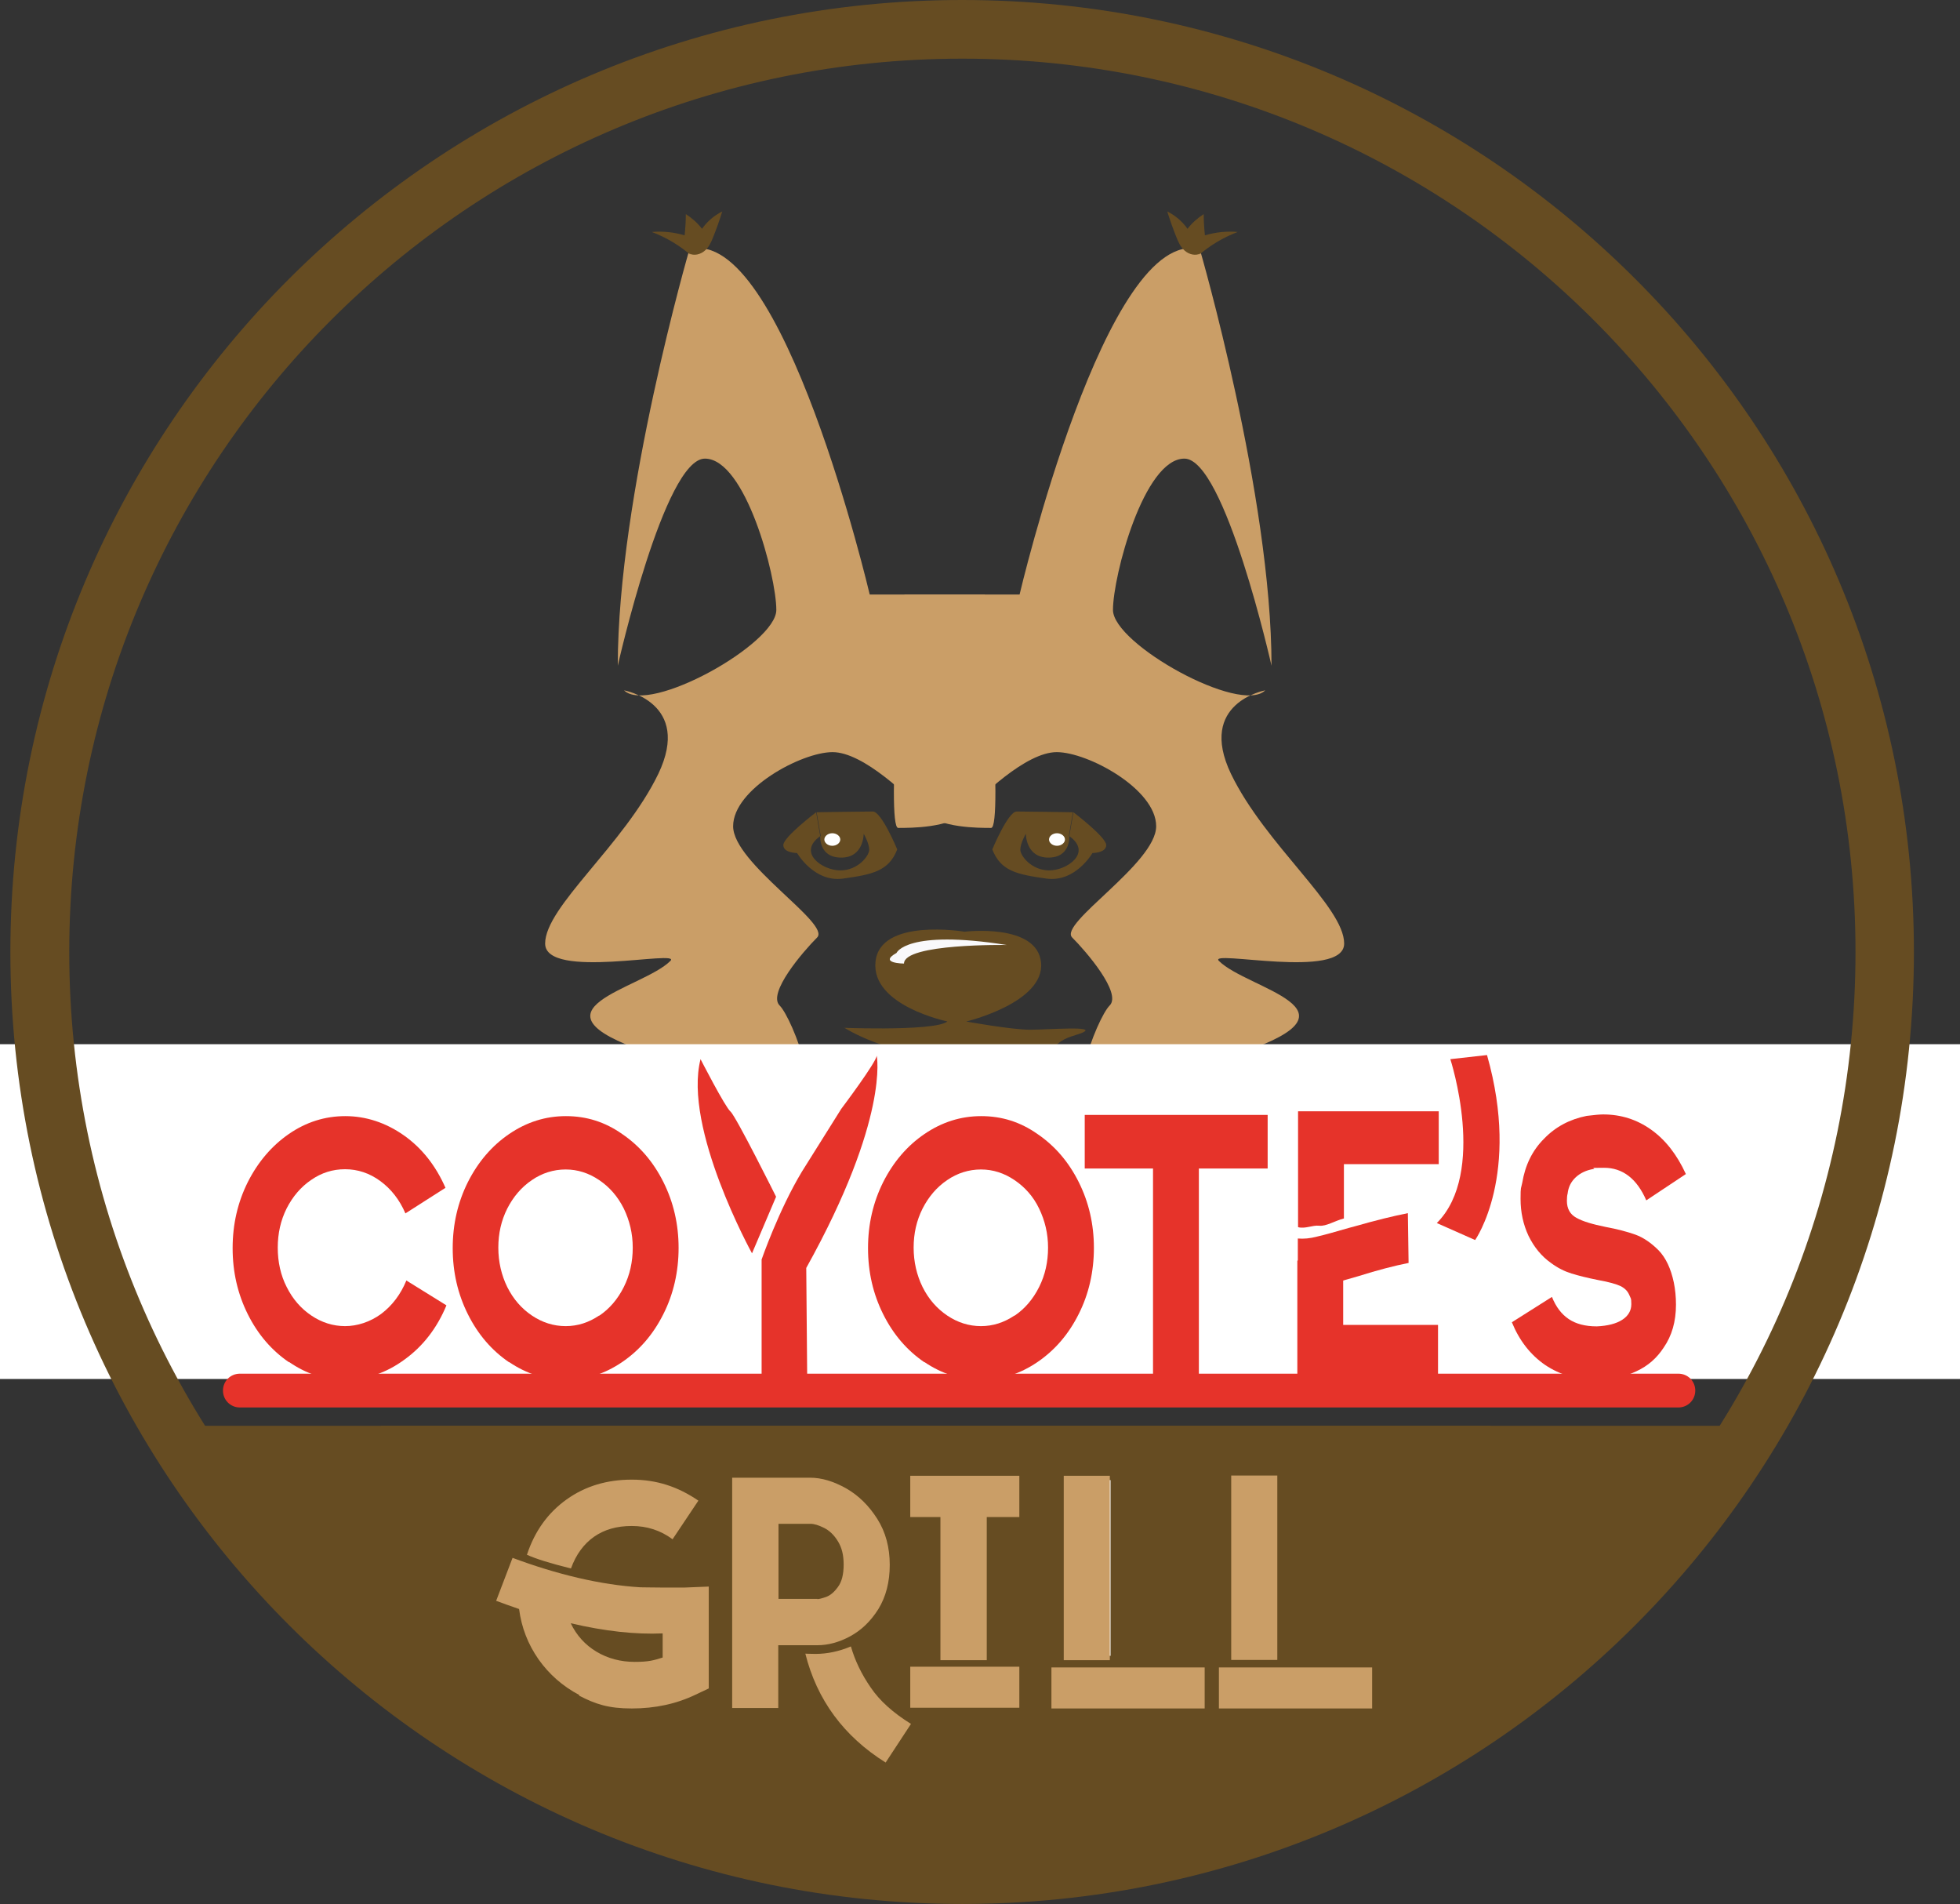
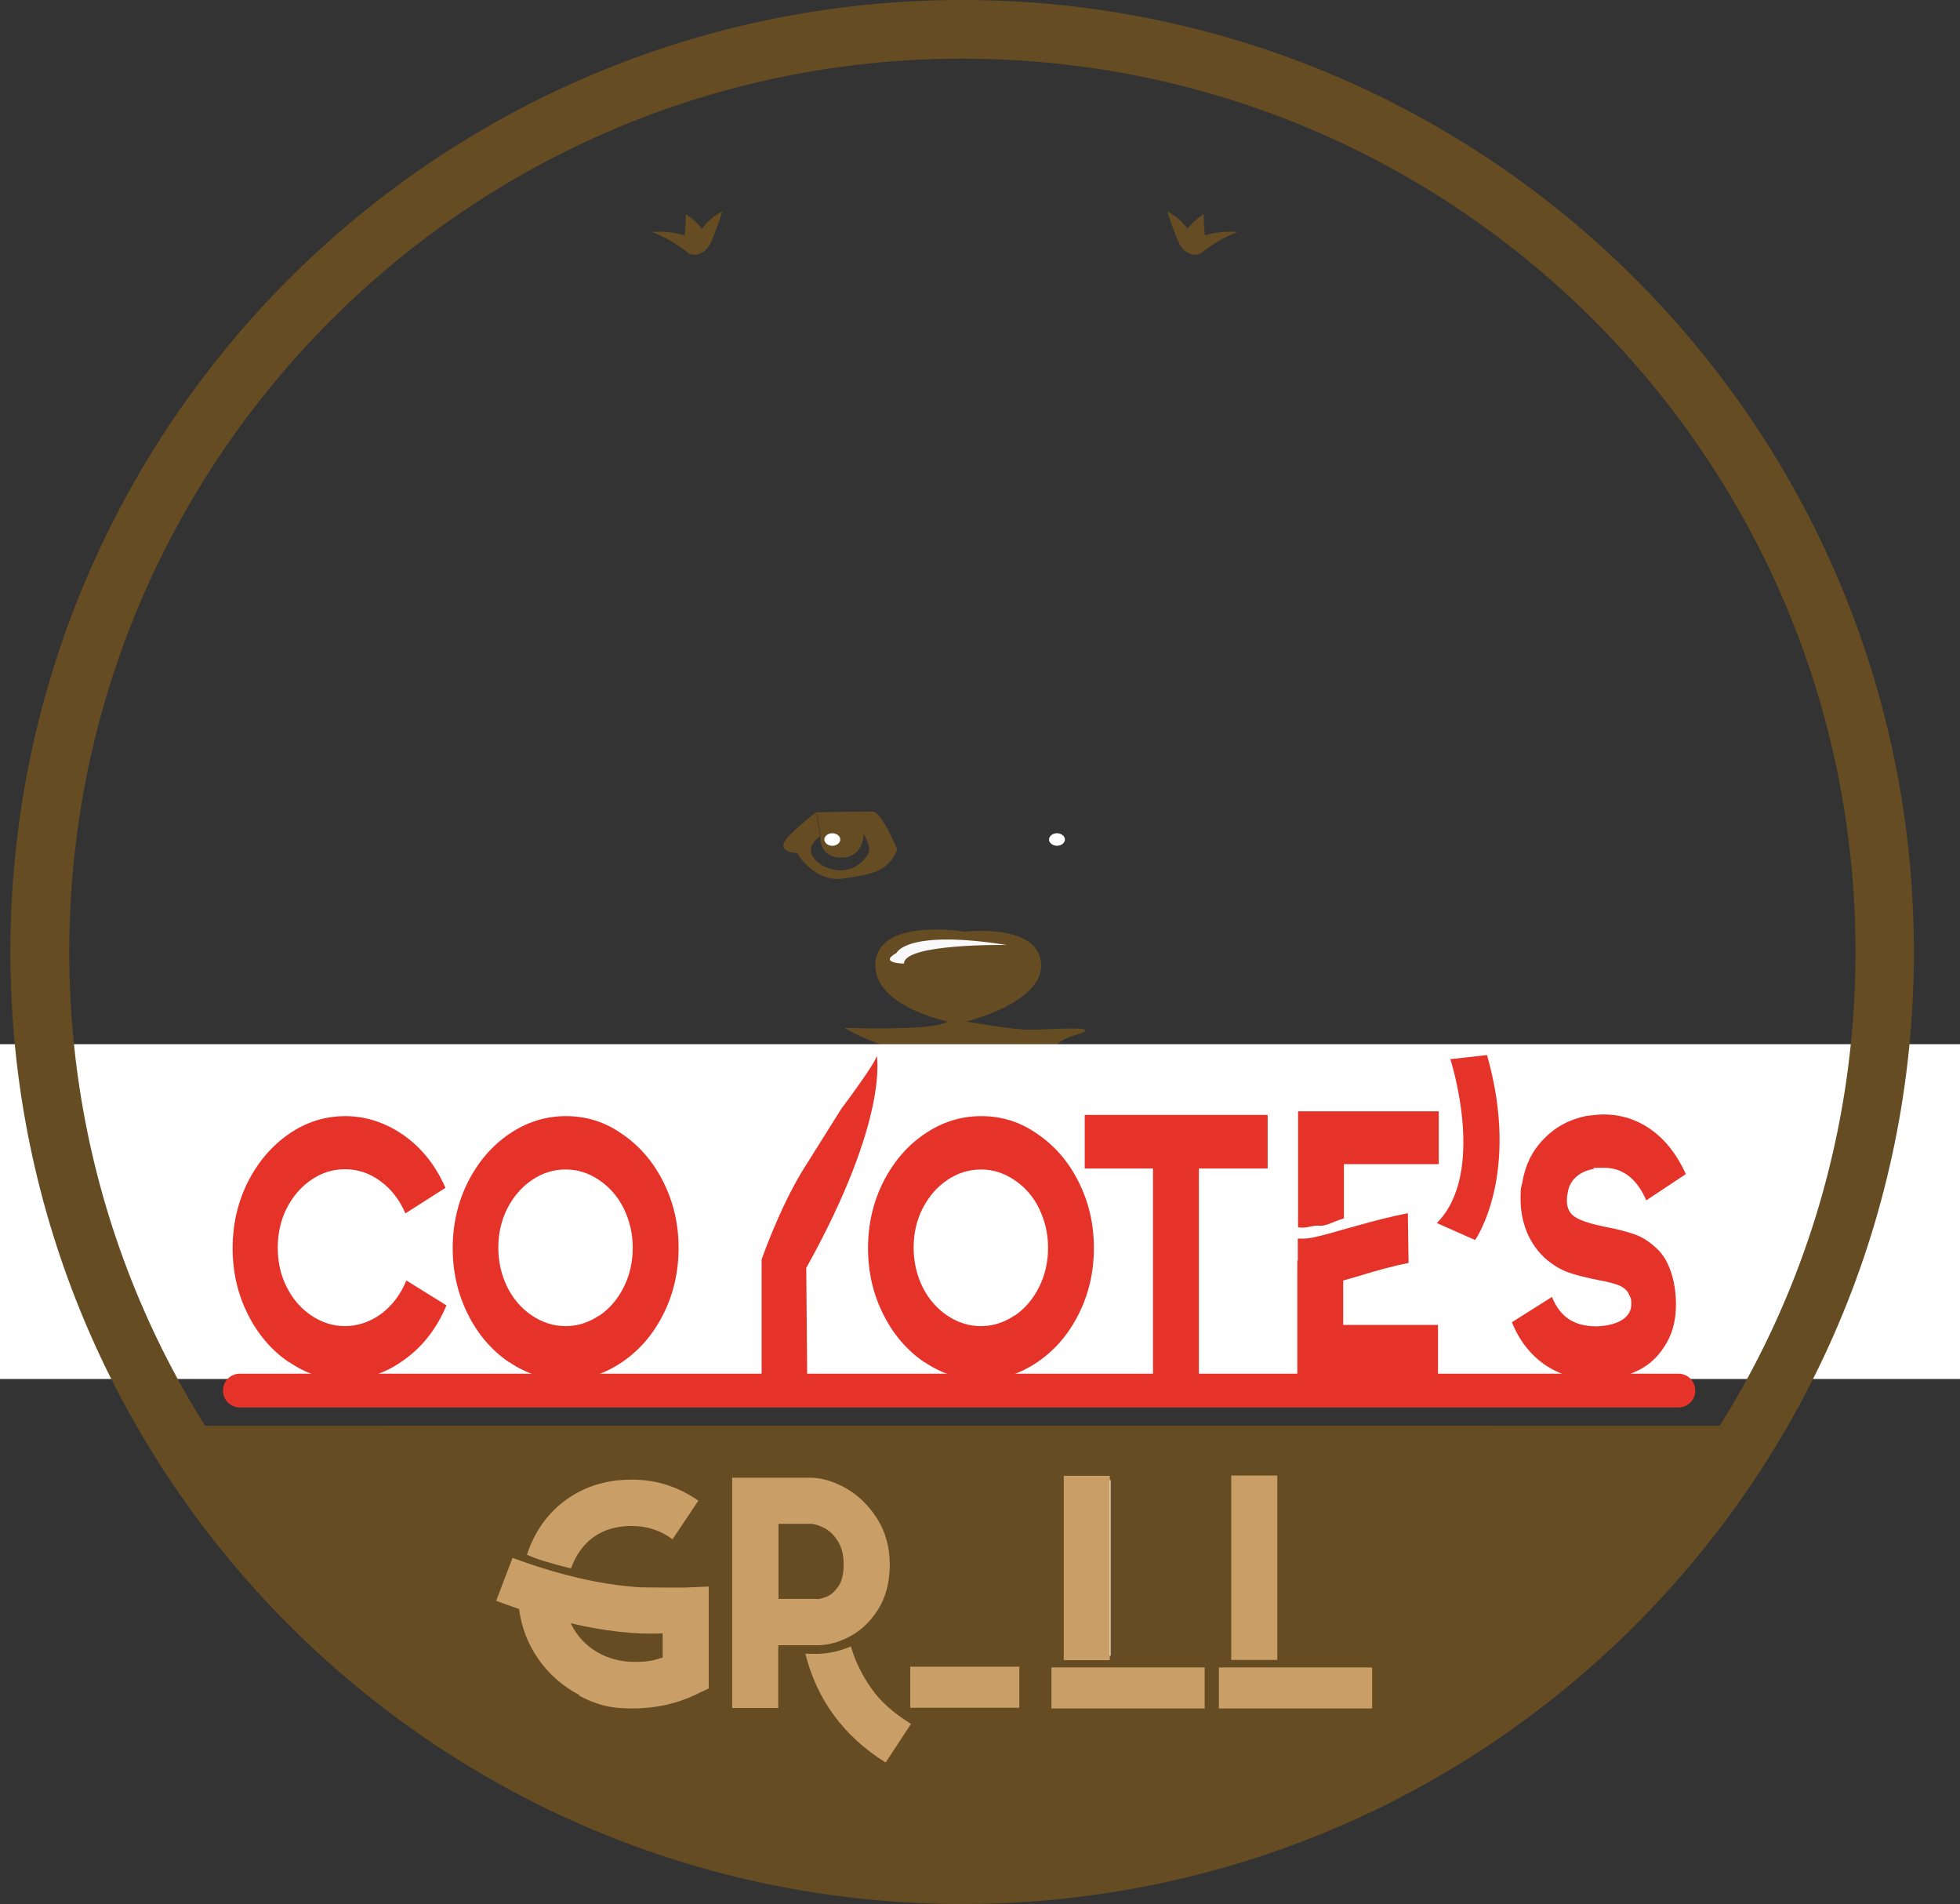
<svg xmlns="http://www.w3.org/2000/svg" id="Capa_1" data-name="Capa 1" version="1.1" viewBox="0 0 812.2 788.8">
  <rect x="0" y="0" width="812.2" height="788.8" fill="#333333" stroke="none" />
  <defs>
    <style>
      .cls-1 {
        fill: #ca9e67;
      }

      .cls-1, .cls-2, .cls-3, .cls-4, .cls-5, .cls-6 {
        stroke-width: 0px;
      }

      .cls-2 {
        fill: #664c22;
      }

      .cls-3 {
        fill: #1d1d1b;
      }

      .cls-4 {
        fill: #f9f9fb;
      }

      .cls-5 {
        fill: #fff;
      }

      .cls-6 {
        fill: #e6332a;
      }
    </style>
  </defs>
  <g>
    <g>
      <path class="cls-2" d="M392.7,423.2s-31.8-6.5-29.9-24.8c1.9-18.3,36.9-12.4,36.9-12.4,0,0,30.1-3.7,31.7,12.8,1.6,16.6-31,24.4-31,24.4,0,0,18.7,3.4,26.4,3.4s28.2-1.7,21.8,1.2c-2.4,1.1-6.9,1.7-10.1,4.5-3.2,2.9-21.6,5.1-46.1,5.1s-42.5-11.6-42.5-11.6c-8.1-.3,37.7,1.9,42.8-2.7Z" />
      <path class="cls-4" d="M371.5,394.8s4-9.9,45.7-3.3c0,0-42.6-.7-42.6,7.7,0,0-10.8-.1-3.1-4.4Z" />
    </g>
    <g>
      <path class="cls-2" d="M339.9,346.4s-.7,8.9,8.7,8.9,9.3-9.9,9.3-9.9c0,0,2.3,4,2.3,6.6s-4.7,8.6-12,8.6-18-7.3-8.3-14.2l-1.7-9.9s-13.6,10.3-13.6,13.6,5.7,3.3,5.7,3.3c0,0,7,12.2,19,10.6,12-1.7,19-3,22.5-12.1,0,0-6.5-15.7-10.1-15.7s-23.3.3-23.3.3l1.7,9.9Z" />
-       <path class="cls-1" d="M268,435.9c28.6,9.8,46.7,79.8,82.1,88.2,0,0-32.9-36.5-19.4-49.9,13.5-13.4-2.5-52.5-7.6-57.6-5.2-5.1,9.7-22.4,15.5-28.2,5.8-5.8-34.8-30.7-34.8-46.1s28.3-30.7,41.2-30.7,31.6,18.6,38,25c6.4,6.4,22.5,6.4,27.7,6.4s-2.6-96.7-2.6-96.7h-47.7s-36-153.3-74.7-143c0,0-29.7,102.1-29.7,172.5,0,0,19.3-85.8,36.1-85.8s29.6,48.6,29.6,62.7-52.8,43.5-63.1,33.3c0,0,28.3,5.1,14.2,34.6-14.2,29.4-46.9,55-46.9,70.3s56.8,2.3,51.9,7.2c-11.7,11.7-62.3,19.9-9.8,37.8Z" />
      <path class="cls-5" d="M341.6,347.8c0,1.4,1.5,2.6,3.3,2.6s3.3-1.2,3.3-2.6-1.5-2.6-3.3-2.6-3.3,1.2-3.3,2.6Z" />
      <path class="cls-2" d="M286.6,106c-4.8-4.2-10.4-7.6-16.5-9.9,4.6-.4,9.2.1,13.6,1.4.3-2.9.5-5.9.5-8.8,2.6,1.7,4.9,3.7,6.7,6.1,2.1-3,5-5.5,8.4-7.2-1.1,3.6-2.4,7.2-3.8,10.7-.8,2-1.7,4.1-3.5,5.6-1.7,1.5-4.4,2.2-6.5,1.1" />
    </g>
    <g>
-       <path class="cls-2" d="M443.1,346.4s.7,8.9-8.7,8.9-9.3-9.9-9.3-9.9c0,0-2.3,4-2.3,6.6s4.7,8.6,12,8.6,18-7.3,8.3-14.2l1.7-9.9s13.6,10.3,13.6,13.6-5.7,3.3-5.7,3.3c0,0-7,12.2-19,10.6-12-1.7-19-3-22.5-12.1,0,0,6.5-15.7,10.1-15.7s23.3.3,23.3.3l-1.7,9.9Z" />
-       <path class="cls-1" d="M514.9,435.9c-28.6,9.8-46.7,79.8-82.1,88.2,0,0,32.9-36.5,19.4-49.9-13.5-13.4,2.5-52.5,7.6-57.6,5.2-5.1-9.7-22.4-15.5-28.2-5.8-5.8,34.8-30.7,34.8-46.1s-28.3-30.7-41.2-30.7-31.6,18.6-38,25c-6.4,6.4-22.5,6.4-27.7,6.4s2.6-96.7,2.6-96.7h47.7s36-153.3,74.7-143c0,0,29.7,102.1,29.7,172.5,0,0-19.3-85.8-36.1-85.8s-29.6,48.6-29.6,62.7,52.8,43.5,63.1,33.3c0,0-28.3,5.1-14.2,34.6,14.2,29.4,46.9,55,46.9,70.3s-56.8,2.3-51.9,7.2c11.7,11.7,62.3,19.9,9.8,37.8Z" />
      <path class="cls-5" d="M441.3,347.8c0,1.4-1.5,2.6-3.3,2.6s-3.3-1.2-3.3-2.6,1.5-2.6,3.3-2.6,3.3,1.2,3.3,2.6Z" />
      <path class="cls-2" d="M496.4,106c4.8-4.2,10.4-7.6,16.5-9.9-4.6-.4-9.2.1-13.6,1.4-.3-2.9-.5-5.9-.5-8.8-2.6,1.7-4.9,3.7-6.7,6.1-2.1-3-5-5.5-8.4-7.2,1.1,3.6,2.4,7.2,3.8,10.7.8,2,1.7,4.1,3.5,5.6,1.7,1.5,4.4,2.2,6.5,1.1" />
    </g>
  </g>
  <g>
    <path class="cls-3" d="M396.6,449.9s-17.4,22-39.6,22,40.4,67.8,40.4,67.8l-.8-89.8Z" />
    <path class="cls-3" d="M396.5,452.3s17.4,22,39.6,22-40.4,67.8-40.4,67.8l.8-89.8Z" />
  </g>
  <path class="cls-2" d="M70.7,590.7h656.2s-106.7,186-328.5,186-314.2-165.2-327.6-186Z" />
  <rect class="cls-5" y="432.6" width="812.2" height="138.7" />
  <path class="cls-2" d="M158,590.7h459.7s41.5,183-227.3,183-232.5-183-232.5-183Z" />
  <g>
    <g>
      <rect class="cls-1" x="505.1" y="690.8" width="63.5" height="17" />
      <rect class="cls-1" x="510.2" y="611.3" width="19.1" height="76.4" />
    </g>
    <path class="cls-1" d="M240,702.2c-6.8-3.6-12.4-8.5-16.8-14.7-4.4-6.3-7.1-13.2-8.1-20.9-3.7-1.3-6.9-2.4-9.5-3.4l6.8-17.8c9.1,3.4,18.2,6.2,27.2,8.3,9,2.1,17.6,3.4,25.7,3.9,1.9,0,4.7.1,8.5.1s6.8,0,8,0c1.2,0,1.9,0,2,0l9.9-.4v42.2l-5.5,2.6c-7.9,3.8-16.7,5.7-26.4,5.7s-15-1.8-21.8-5.3ZM218.4,644c3.2-9.7,8.7-17.3,16.4-22.8,7.7-5.5,16.7-8.2,27-8.2s19.1,2.9,27.6,8.7l-10.7,16c-5-3.7-10.6-5.5-16.9-5.5s-11.4,1.5-15.7,4.5c-4.2,3-7.4,7.3-9.5,13.1-8.5-2.1-14.6-4-18.3-5.7ZM274.6,676.7c-11.3.5-24-.9-38.1-4.2,2.4,5,6,9,10.7,11.8,4.7,2.8,10,4.2,15.8,4.2s7.8-.6,11.6-1.8v-10Z" />
    <path class="cls-1" d="M303.4,612.2h32.3c4.8,0,9.7,1.5,14.9,4.4,5.1,2.9,9.4,7.1,12.9,12.6,3.5,5.5,5.2,11.9,5.2,19.1s-1.6,13.2-4.7,18.3c-3.2,5.1-7.1,8.8-11.7,11.3-4.6,2.5-9.2,3.7-13.6,3.7h-16.2v26h-19.1v-95.3ZM338.7,662.5c.7,0,1.9-.3,3.6-.9,1.7-.6,3.3-1.9,4.9-4.1,1.6-2.1,2.4-5.2,2.4-9.3s-.8-7.1-2.4-9.7c-1.6-2.6-3.5-4.4-5.7-5.5-2.2-1.1-4.1-1.7-5.6-1.7h-13.3v31.1h16.2ZM333.7,685.1c.8,0,2.2.1,4.2.1,4.8,0,9.7-1,14.7-3.1,1.7,5.9,4.4,11.5,8.2,17,3.7,5.5,9.3,10.5,16.7,15.1l-10.5,16c-17.4-10.9-28.5-26-33.3-45.2Z" />
-     <polygon class="cls-1" points="389.7 628.5 377.2 628.5 377.2 611.4 422.4 611.4 422.4 628.5 408.9 628.5 408.9 687.8 389.7 687.8 389.7 628.5" />
    <rect class="cls-1" x="377.2" y="690.5" width="45.2" height="17" />
    <path class="cls-5" d="M441.1,685.1v-71.9h19.1v72.8c-.7-.2-15.8-.6-19.1-.9Z" />
    <g>
      <rect class="cls-1" x="435.7" y="690.8" width="63.5" height="17" />
      <rect class="cls-1" x="440.8" y="611.4" width="19.1" height="76.4" />
    </g>
  </g>
  <g>
    <path class="cls-6" d="M315.6,521.8v49.9h18.9l-.4-46.4c34.6-62.2,29.2-88,29.2-88,0,2.6-14.7,22.1-14.7,22.1l-16.3,26c-9.6,15.9-16.7,36.4-16.7,36.4v49.9" />
-     <path class="cls-6" d="M311.6,519.2s-28.6-51.8-21.3-80.4c0,0,10.1,19.7,12.4,21.7,2.3,2,18.9,35.3,18.9,35.3l-10,23.5Z" />
    <path class="cls-6" d="M119.8,564.4c-7.2-4.9-12.9-11.5-17.1-19.9-4.2-8.4-6.3-17.5-6.3-27.4s2.1-19,6.3-27.4c4.2-8.3,9.9-15,17-19.9,7.1-4.9,14.9-7.4,23.4-7.4s16.8,2.7,24.3,8c7.5,5.3,13.2,12.6,17.2,21.7l-16.6,10.6c-2.4-5.6-5.9-10.1-10.4-13.4-4.5-3.3-9.4-4.9-14.6-4.9s-9.8,1.5-14,4.4c-4.3,2.9-7.7,6.9-10.2,11.8-2.5,5-3.7,10.4-3.7,16.3s1.2,11.4,3.7,16.3c2.5,5,5.9,8.9,10.2,11.8,4.3,2.9,9,4.4,14,4.4s10.4-1.7,15-5.1c4.5-3.4,8-8,10.4-13.8l16.6,10.3c-3.9,9.4-9.7,16.9-17.3,22.4-7.6,5.6-15.8,8.4-24.7,8.4s-16.2-2.5-23.3-7.4Z" />
    <path class="cls-6" d="M211,564.4c-7.2-4.9-12.9-11.5-17.1-19.9-4.2-8.4-6.3-17.5-6.3-27.4s2.1-19,6.3-27.4c4.2-8.3,9.9-15,17.1-19.9,7.2-4.9,15-7.4,23.5-7.4s16.2,2.4,23.3,7.4c7.2,4.9,12.9,11.5,17.1,19.9,4.2,8.4,6.3,17.5,6.3,27.3s-2.1,19.1-6.3,27.4c-4.2,8.4-9.9,15-17.1,19.9-7.2,4.9-15,7.4-23.3,7.4s-16.3-2.5-23.5-7.4ZM248.3,545.1c4.3-2.9,7.7-6.9,10.2-11.9,2.5-5,3.7-10.4,3.7-16.3s-1.3-11.2-3.7-16.2c-2.5-5-5.9-8.9-10.2-11.8-4.3-2.9-8.9-4.4-13.9-4.4s-9.8,1.5-14,4.4c-4.3,2.9-7.7,6.9-10.2,11.8-2.5,5-3.7,10.3-3.7,16.2s1.3,11.4,3.7,16.3c2.5,5,5.9,8.9,10.2,11.8,4.3,2.9,9,4.4,14,4.4s9.6-1.5,13.9-4.4Z" />
    <path class="cls-6" d="M383.1,564.4c-7.2-4.9-12.9-11.5-17.1-19.9-4.2-8.4-6.3-17.5-6.3-27.4s2.1-19,6.3-27.4c4.2-8.3,9.9-15,17.1-19.9,7.2-4.9,15-7.4,23.5-7.4s16.2,2.4,23.3,7.4c7.2,4.9,12.9,11.5,17.1,19.9,4.2,8.4,6.3,17.5,6.3,27.3s-2.1,19.1-6.3,27.4c-4.2,8.4-9.9,15-17.1,19.9-7.2,4.9-15,7.4-23.3,7.4s-16.3-2.5-23.5-7.4ZM420.4,545.1c4.3-2.9,7.7-6.9,10.2-11.9,2.5-5,3.7-10.4,3.7-16.3s-1.3-11.2-3.7-16.2-5.9-8.9-10.2-11.8c-4.3-2.9-8.9-4.4-13.9-4.4s-9.8,1.5-14,4.4c-4.3,2.9-7.7,6.9-10.2,11.8-2.5,5-3.7,10.3-3.7,16.2s1.3,11.4,3.7,16.3c2.5,5,5.9,8.9,10.2,11.8,4.3,2.9,9,4.4,14,4.4s9.6-1.5,13.9-4.4Z" />
    <path class="cls-6" d="M477.9,484.1h-28.4v-22.2h75.8v22.2h-28.5v87.6h-19v-87.6Z" />
    <path class="cls-6" d="M546.7,507.8c-2.9-.3-5.8,1.4-8.8.6v-48h58.3v21.9h-39.3v22.5c-3.9,1-7.3,3.3-10.2,3Z" />
    <path class="cls-6" d="M640.3,565.5c-6.1-4.2-10.7-10.1-13.8-17.7l16.6-10.5c1.7,4.2,4,7.2,7,9.2,3,2,6.8,3,11.6,3,4.5-.2,8-1.1,10.5-2.7,2.5-1.6,3.8-3.8,3.8-6.5s-.3-2.4-.8-3.7c-.7-1.7-1.9-2.9-3.7-3.8-1.7-.8-4.8-1.7-9.3-2.5-4.5-.9-8.1-1.8-11-2.7-2.9-.9-5.7-2.3-8.4-4.3-4-2.8-7.1-6.6-9.4-11.3-2.2-4.7-3.3-9.8-3.3-15.3s.2-4.1.7-6.7c1.2-7.2,4.1-13.3,9-18.2,4.8-5,10.7-8.1,17.7-9.5,3.2-.4,5.5-.6,6.8-.6,7.4,0,14,2.1,19.9,6.3,5.9,4.2,10.7,10.3,14.4,18.4l-16.4,10.9c-3.9-9-9.8-13.5-17.5-13.5s-2.9.2-4.4.5c-3,.5-5.5,1.7-7.4,3.5-1.9,1.8-3,4-3.3,6.7-.2.7-.3,1.7-.3,3,0,3.2,1.3,5.6,3.9,7,2.6,1.5,6.7,2.7,12.1,3.8,4.9.9,9,2,12.4,3.2,3.3,1.2,6.5,3.4,9.6,6.5,3,3.1,5.1,7.6,6.3,13.3.6,2.9.9,6,.9,9.2,0,7-1.7,12.9-5.1,17.8-2.8,4.3-6.5,7.6-11.3,9.8-4.8,2.3-10.2,3.5-16.3,3.6-8.2,0-15.4-2.1-21.5-6.2Z" />
    <path class="cls-6" d="M556.6,523.6v25.3h39.3v21.9h-58.3v-48.5c3-.8,6-2.2,8.8-2.6,2.9-.3,6.2,3.7,10.2,3.9Z" />
    <path class="cls-6" d="M611.3,513.7s19-27,4.9-76.6l-15.2,1.7s15.3,47-5.6,67.9l15.8,7Z" />
    <path class="cls-6" d="M583.8,523.2c-6,1.2-13,3-20.9,5.5-5.8,1.7-10.5,3-14.4,3.8-3.8.8-7.4,1.2-10.7,1.1v-20.5c2.4.2,5,0,8-.8,3-.7,7.4-1.9,13.2-3.6l2.6-.7c8.4-2.4,15.7-4.2,21.8-5.4l.3,20.6Z" />
    <path class="cls-6" d="M702.5,576.1c0,3.9-3.1,7-7,7H99.4c-3.9,0-7-3.1-7-7h0c0-3.9,3.1-7,7-7h596.1c3.9,0,7,3.1,7,7h0Z" />
  </g>
  <path class="cls-2" d="M398.7,788.8c-108.9,0-207.6-44.2-278.9-115.5h0C48.5,602,4.3,503.3,4.3,394.4h0c0-108.9,44.2-207.6,115.5-278.9h0C191.2,44.2,289.9,0,398.7,0h0c108.9,0,207.6,44.2,278.9,115.5h0c71.4,71.3,115.5,170,115.5,278.9h0c0,108.9-44.2,207.6-115.5,278.9h0c-71.3,71.4-170,115.5-278.9,115.5h0ZM137.1,132.7C70.1,199.7,28.7,292.2,28.7,394.4h0c0,102.2,41.4,194.7,108.4,261.7h0c67,67,159.5,108.4,261.7,108.4h0c102.2,0,194.7-41.4,261.7-108.4h0c67-67,108.4-159.5,108.4-261.7h0c0-102.2-41.4-194.7-108.4-261.7h0c-67-67-159.5-108.4-261.7-108.4h0c-102.2,0-194.7,41.4-261.7,108.4h0Z" />
</svg>